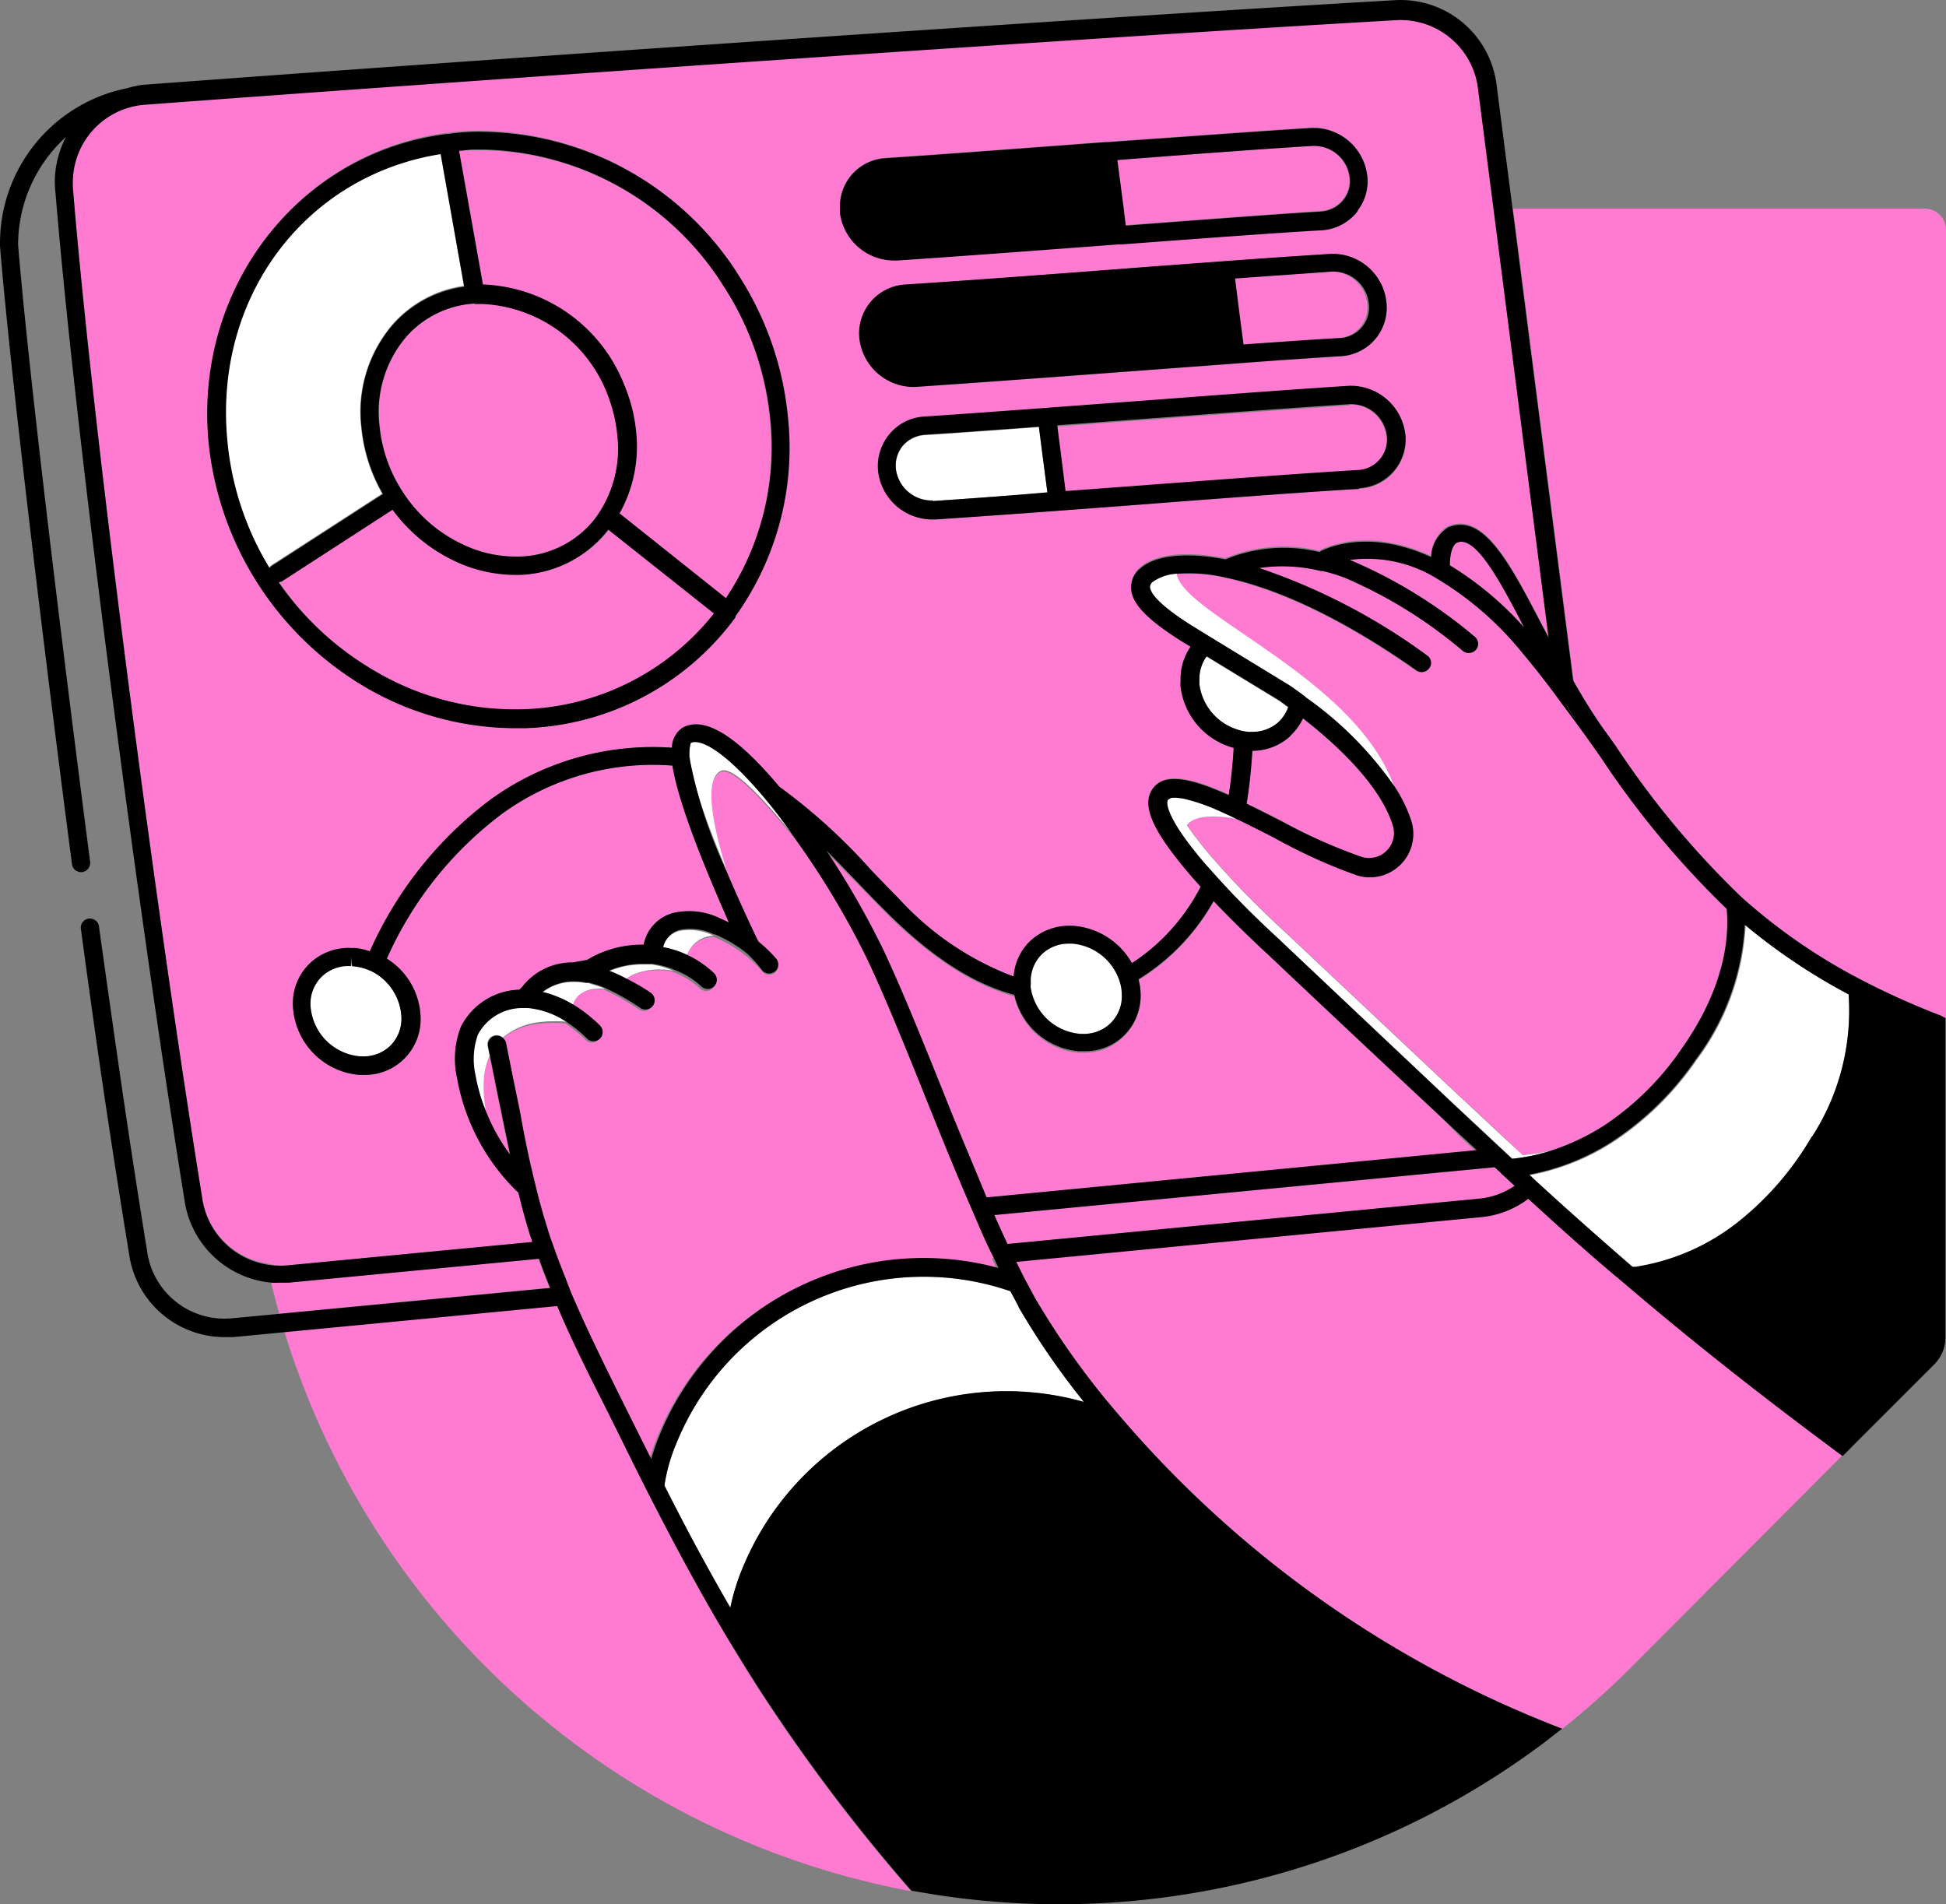
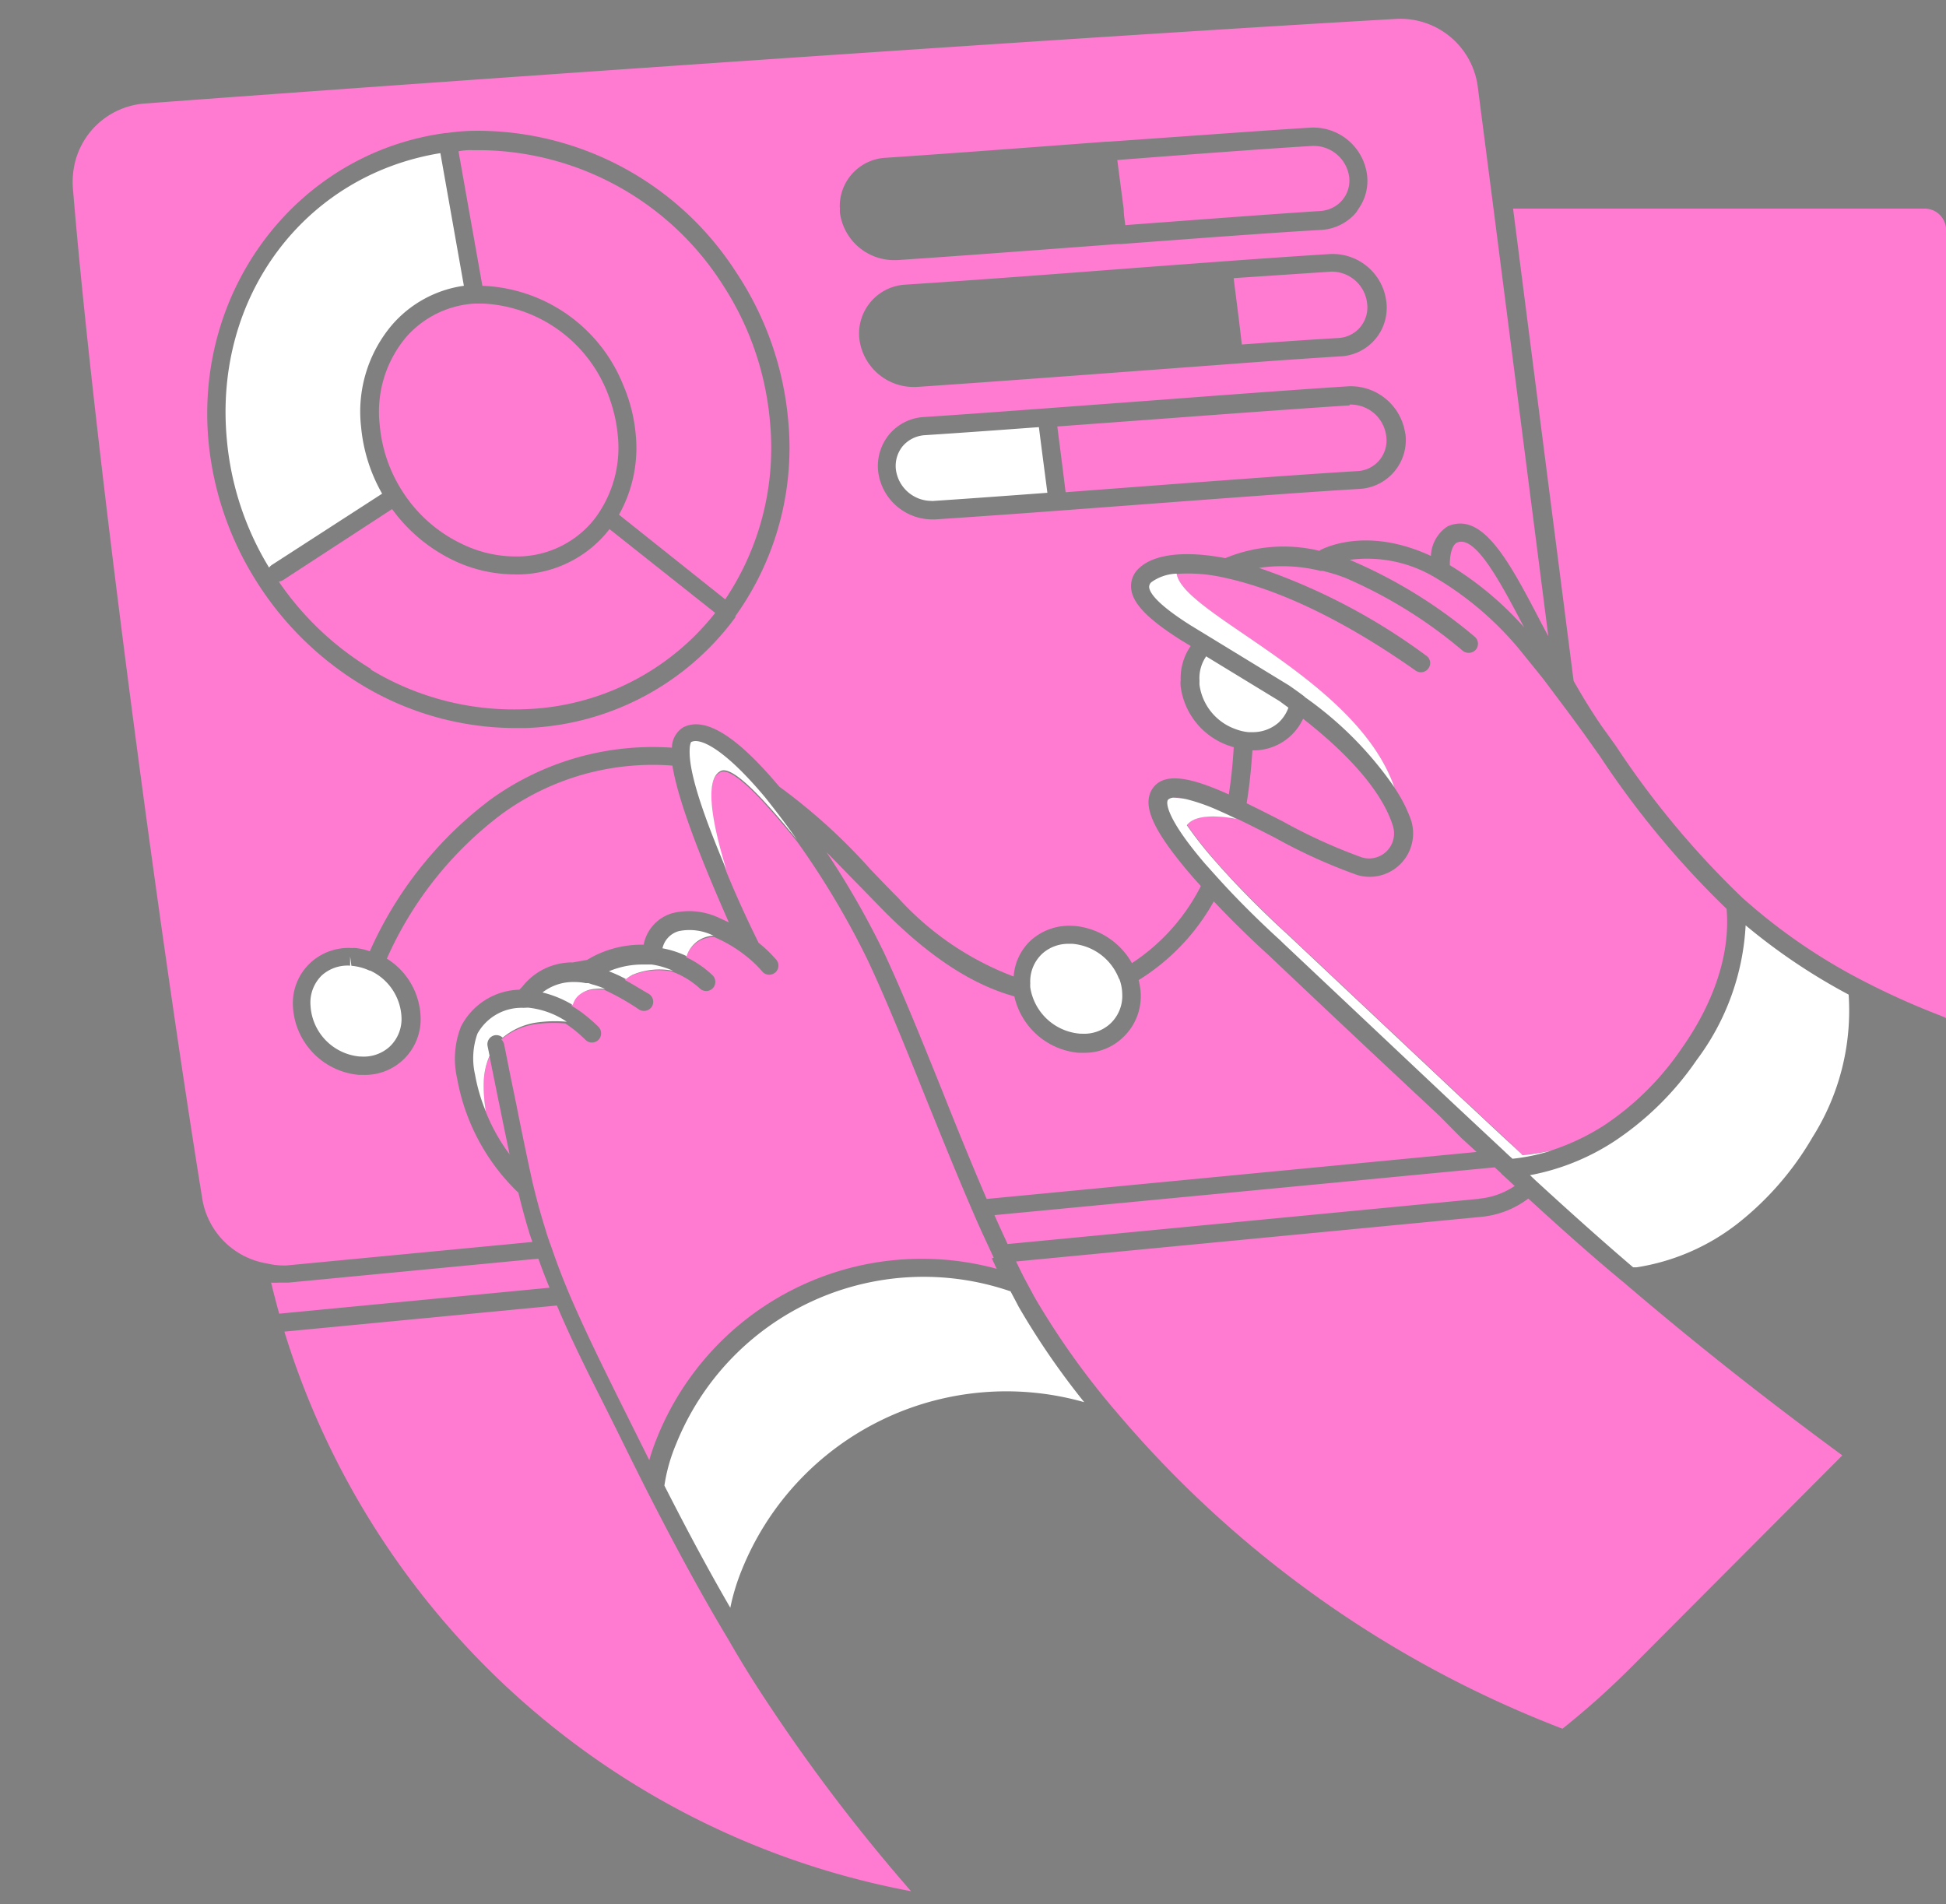
<svg xmlns="http://www.w3.org/2000/svg" width="124.247" height="121.581" viewBox="0 0 124.247 121.581">
  <rect x="0" y="0" width="124.247" height="121.581" fill="#808080" stroke="none" />
  <g id="市場調査_4" transform="translate(-2.76 -5.719)">
    <path id="Path_13709" data-name="Path 13709" d="M51.875,114.6a112.777,112.777,0,0,0,9.055,11.866A51.831,51.831,0,0,1,20.917,90.738l17.4-1.667c.9,2.135,1.946,4.226,3,6.307l.847,1.7c.622,1.261,1.243,2.523,1.883,3.785,1.937,3.8,3.6,6.847,5.244,9.577C50.163,111.965,51.028,113.334,51.875,114.6ZM37.134,86.079,21.142,87.611h-.595a4.271,4.271,0,0,1-.477,0c.162.667.333,1.324.514,1.982l17.263-1.658C37.576,87.287,37.342,86.665,37.134,86.079ZM97.2,82.25a4.864,4.864,0,0,0,2.27-.811l-.712-.658a.9.9,0,0,1-.189-.189l-.378-.342L66.254,83.3c.3.685.577,1.279.838,1.847L97.2,82.259Zm28.426-63.213H99.365l3.866,30.156c.576,1.018,1.18,2,1.8,2.9l.9,1.252A56.29,56.29,0,0,0,114,63.032a36.767,36.767,0,0,0,7.695,5.3,48.572,48.572,0,0,0,5.018,2.252l.3.135V20.362a1.368,1.368,0,0,0-1.378-1.324ZM100.068,45.77c-1.613-3.09-3.144-5.91-4.289-5.406-.36.2-.46.9-.451,1.441A20.857,20.857,0,0,1,100.068,45.77Zm.27,36.472a5.907,5.907,0,0,1-3.027,1.171L67.633,86.26c.189.387.369.766.559,1.126l.631,1.171a49.934,49.934,0,0,0,5.343,7.46,70.219,70.219,0,0,0,28.354,20.074,51.75,51.75,0,0,0,4.4-3.937l13.469-13.515c-4.9-3.6-9.334-7.091-13.929-11.019C104.654,86.133,102.69,84.395,100.338,82.241ZM28.467,37.111a9.191,9.191,0,0,0,3.973,3.424,7.793,7.793,0,0,0,3.2.712h.279A6.307,6.307,0,0,0,40.513,39.1a5.829,5.829,0,0,0,.541-.73A7.505,7.505,0,0,0,42.2,33.48a9.471,9.471,0,0,0-.5-2.261A9.01,9.01,0,0,0,33.585,25.1h-.5a6.307,6.307,0,0,0-4.379,2.126,7.4,7.4,0,0,0-1.7,5.64A9.309,9.309,0,0,0,28.467,37.111Zm5.091-13.145a10.1,10.1,0,0,1,9.01,6.379,10.286,10.286,0,0,1,.775,3.054,8.712,8.712,0,0,1-1.063,5.181l6.784,5.406A17.353,17.353,0,0,0,51.92,32.633a18.976,18.976,0,0,0-2.973-8.668,18.56,18.56,0,0,0-15.4-8.658h-.613a3.771,3.771,0,0,0-.9.072Zm-7.127,24.5A17.641,17.641,0,0,0,36.251,51,16.136,16.136,0,0,0,48.424,44.85L41.675,39.5l-.279.342a7.469,7.469,0,0,1-5.406,2.55h-.306a9.108,9.108,0,0,1-4.09-.955,10.4,10.4,0,0,1-3.8-3.216l-7.01,4.568a.906.906,0,0,1-.225.063,19.128,19.128,0,0,0,5.874,5.568ZM88.932,31.6c-2.7.171-7.208.5-11.866.847l-6.8.5.324,2.541.207,1.658,4.874-.369c5.5-.414,10.695-.8,13.8-.982a1.955,1.955,0,0,0,1.8-2.2,2.288,2.288,0,0,0-2.343-2.045ZM74.525,19.461l.081.631c4.955-.369,9.6-.721,12.452-.9A2.082,2.082,0,0,0,87.8,19,1.928,1.928,0,0,0,88.9,17a2.288,2.288,0,0,0-2.352-1.964c-2.838.171-7.487.514-12.452.9l.405,3.108Zm7.523,8.253c2.388-.171,4.577-.324,6.2-.415a1.955,1.955,0,0,0,1.8-2.2,2.271,2.271,0,0,0-2.316-2.036l-6.208.415.342,2.7ZM19.8,86.386a5.009,5.009,0,0,1-4.145-4.253c-2.829-17.506-6.9-48.185-8.226-64.213a5.35,5.35,0,0,1,0-1.144,4.964,4.964,0,0,1,4.5-4.442c19.885-1.487,59.915-4.262,79.944-5.406a4.983,4.983,0,0,1,5.235,4.3l1.009,7.812,3.5,27.3-.415-.775c-2.1-4.045-3.775-7.208-6.009-6.244a2.352,2.352,0,0,0-1.072,1.892c-3.883-1.8-6.541-.64-7.055-.378L87,40.886a9.73,9.73,0,0,0-6.009.469c-2.523-.487-4.5-.27-5.46.6a1.55,1.55,0,0,0-.55,1.342c.1.955,1.054,1.946,3.207,3.307l.595.36a3.6,3.6,0,0,0-.64,2.18,1.8,1.8,0,0,0,0,.405,4.631,4.631,0,0,0,3.388,3.874c-.063,1.108-.171,2.1-.315,3.018L80.9,56.3c-1.757-.757-3.676-1.388-4.5-.306s0,2.784,2.4,5.586c.207.243.424.478.631.712a12.785,12.785,0,0,1-4.4,4.919,4.694,4.694,0,0,0-3.712-2.379h-.072a3.658,3.658,0,0,0-2.64.9,3.451,3.451,0,0,0-1.126,2.334A19,19,0,0,1,60.11,63.05c-.595-.595-1.171-1.2-1.748-1.8a37.054,37.054,0,0,0-5.847-5.307c-2.757-3.289-4.775-4.505-6.154-3.775a1.559,1.559,0,0,0-.7,1.288,17.7,17.7,0,0,0-11.569,3.3,24.571,24.571,0,0,0-7.721,9.7,3.812,3.812,0,0,0-.9-.207.958.958,0,0,0-.207,0,3.6,3.6,0,0,0-2.64.9,3.523,3.523,0,0,0-1.162,2.793,4.631,4.631,0,0,0,4.235,4.406h.315a3.55,3.55,0,0,0,3.6-3.73,4.568,4.568,0,0,0-2.153-3.694A23.426,23.426,0,0,1,34.8,57.689,16.389,16.389,0,0,1,45.694,54.6c.423,2.7,2.46,7.415,3.6,10.01l-.6-.279a4.505,4.505,0,0,0-2.946-.324,2.595,2.595,0,0,0-1.892,2.027h-.207a6.729,6.729,0,0,0-3.108.8l-.3.171-.9.162A4.027,4.027,0,0,0,36.1,68.727l-.18.18a4.316,4.316,0,0,0-3.73,2.361,5.631,5.631,0,0,0-.243,3.307,13.362,13.362,0,0,0,3.82,7.208l.09.081c.216.9.46,1.8.739,2.7.054.162.108.3.153.45l-15.7,1.5A4.694,4.694,0,0,1,19.8,86.386Zm41.229-55.96h.225c4.244-.288,9.361-.667,14.172-1.027l6.172-.459c2.6-.2,4.992-.36,6.739-.469a3.1,3.1,0,0,0,2.937-3.487,3.451,3.451,0,0,0-3.6-3.045c-1.73.108-4.108.27-6.829.469l-4.973.369c-5.036.387-10.74.82-15.317,1.117a3.126,3.126,0,0,0-2.919,3.523,3.5,3.5,0,0,0,3.4,3.009Zm31.453,2.991a3.514,3.514,0,0,0-3.6-3.036c-2.7.171-7.208.5-11.884.856l-7.415.55c-2.7.2-5.406.4-7.839.559a3.108,3.108,0,0,0-2.216,1.117,3.171,3.171,0,0,0-.694,2.4,3.487,3.487,0,0,0,3.424,3.018h.216c2.424-.162,5.118-.351,7.893-.559l5.406-.405c5.5-.414,10.686-.8,13.776-.982a3.126,3.126,0,0,0,2.946-3.5ZM56.389,19a1.8,1.8,0,0,0,0,.306A3.487,3.487,0,0,0,59.8,22.326h.225c3.919-.261,8.568-.613,13.028-.946l1.072-.081h.216c5.073-.378,9.866-.739,12.767-.9a3.153,3.153,0,0,0,2.234-1.108c.063-.081.108-.171.162-.252a3.063,3.063,0,0,0,.541-2.126,3.46,3.46,0,0,0-3.6-3.045c-2.946.18-7.812.541-12.956.9h-.135l-2.982.225c-3.838.288-7.721.577-11.064.8A3.09,3.09,0,0,0,56.38,19ZM19.025,42.661a20.435,20.435,0,0,0,6.784,6.757,19,19,0,0,0,9.83,2.784H36.3A17.326,17.326,0,0,0,49.712,45.13a.2.2,0,0,0,0-.072,18.444,18.444,0,0,0,3.361-12.614,20.272,20.272,0,0,0-3.325-9.361,19.642,19.642,0,0,0-16.9-9.01,13.833,13.833,0,0,0-1.532.135h-.081c-9.379,1.243-16.056,9.848-15.164,19.668A20.246,20.246,0,0,0,19.025,42.661ZM71.966,72.934h-.36a4.631,4.631,0,0,1-4.082-3.6c-2.7-.748-5.406-2.523-8.28-5.406-.586-.595-1.171-1.207-1.757-1.8s-1.3-1.342-1.964-2.009a54.486,54.486,0,0,1,3.667,6.4c1.18,2.514,2.433,5.631,3.766,8.938.9,2.271,1.856,4.613,2.8,6.811l31.282-3-.982-.9-1.4-1.415q-5.406-5.046-10.74-10.1l-.27-.252s-1.667-1.5-3.388-3.334a13.8,13.8,0,0,1-4.8,5.028,4.06,4.06,0,0,1,.135.9,3.6,3.6,0,0,1-1.171,2.793A3.5,3.5,0,0,1,71.966,72.934Zm17.758-12.47a1.595,1.595,0,0,0,1.973-2c-.441-1.442-1.8-3.775-5.739-6.856a3.478,3.478,0,0,1-3.235,2.018c-.081,1.234-.2,2.352-.369,3.379.757.369,1.541.766,2.316,1.162A34.573,34.573,0,0,0,89.725,60.465Zm-11.28-3.739a3.012,3.012,0,0,0-.685-.1h-.09A5.872,5.872,0,0,1,78.445,56.725Zm21.4,22.642a.29.29,0,0,0,.09.09,12.568,12.568,0,0,0,1.91-.3,14.634,14.634,0,0,0,3.352-1.6,18.1,18.1,0,0,0,4.91-4.865c1.5-2.108,3.2-5.406,2.892-8.947a57.748,57.748,0,0,1-8.064-9.713l-.9-1.27c-.576-.8-1.18-1.622-1.8-2.442-.3-.4-.6-.8-.9-1.2-.468-.595-.955-1.18-1.45-1.8a20.6,20.6,0,0,0-5.406-4.676,8.451,8.451,0,0,0-5.55-1.18l.18.072a31.215,31.215,0,0,1,7.8,4.829.586.586,0,0,1,.081.829.6.6,0,0,1-.451.207.594.594,0,0,1-.378-.126,29.733,29.733,0,0,0-7.478-4.649,10.336,10.336,0,0,0-1.487-.459h-.126a10.164,10.164,0,0,0-3.928-.189,39.186,39.186,0,0,1,10.677,5.6.568.568,0,0,1,.144.811.594.594,0,0,1-.477.252.613.613,0,0,1-.342-.108c-5.667-3.991-9.767-5.406-12.2-5.929a10.288,10.288,0,0,0-3.054-.243c.405,2.6,11.469,6.64,13.9,13.641a9.166,9.166,0,0,1,1.072,2.108,2.775,2.775,0,0,1-3.433,3.478,34.613,34.613,0,0,1-5.253-2.379c-.829-.423-1.658-.847-2.451-1.225-1.928-.342-2.811-.063-3.172.405A24.972,24.972,0,0,0,80.111,60.4c.3.333.595.685.9,1.009,1.9,2.1,3.919,3.91,3.919,3.91l11,10.352c1.117,1.027,2.216,2.081,3.343,3.108ZM34.017,73.159a4.5,4.5,0,0,0-.369,1.6,9.573,9.573,0,0,0,.135,1.964,11.94,11.94,0,0,0,1.514,2.7l-.486-2.343-.1-.514c-.153-.694-.288-1.405-.432-2.108ZM66.209,86.025c-.414-.9-.847-1.8-1.352-2.982-1-2.315-2.009-4.811-2.982-7.208-1.315-3.279-2.568-6.388-3.739-8.866a52.9,52.9,0,0,0-4.5-7.541c-1.946-2.406-4.154-4.865-4.91-4.388-1.1.568-.387,3.73.4,6.307.9,2.216,1.847,4.109,2.063,4.559a8.6,8.6,0,0,1,1.126,1.081.577.577,0,0,1-.054.82.6.6,0,0,1-.387.144.576.576,0,0,1-.441-.2,7.213,7.213,0,0,0-1.072-1.018,8.632,8.632,0,0,0-2.009-1.189,1.883,1.883,0,0,0-1.8,1.279,6.416,6.416,0,0,1,1.7,1.162.586.586,0,0,1-.4,1.009.6.6,0,0,1-.405-.162,5.407,5.407,0,0,0-1.8-1.09,4.505,4.505,0,0,0-2.577.261,2.132,2.132,0,0,0-.423.279c.568.306,1.09.64,1.55.9a.595.595,0,0,1,.18.811.613.613,0,0,1-.5.27.577.577,0,0,1-.315-.09A15.2,15.2,0,0,0,41.306,68.9a3.04,3.04,0,0,0-.64,0,1.748,1.748,0,0,0-1.1.46,1.234,1.234,0,0,0-.324.568,7.791,7.791,0,0,1,1.081.766c.225.189.441.378.649.586a.595.595,0,0,1,0,.829.586.586,0,0,1-.414.171.568.568,0,0,1-.414-.171c-.189-.18-.369-.351-.568-.514a8.863,8.863,0,0,0-.721-.532,8.4,8.4,0,0,0-2.018.063,4.388,4.388,0,0,0-2.072.955.622.622,0,0,1,.18.306l.387,1.937.432,2.1.1.514c.288,1.415.586,2.874.9,4.28.234.991.5,1.973.82,2.991.108.378.234.739.369,1.1.306.9.676,1.892,1.135,2.982.955,2.243,2.036,4.433,3.144,6.676l.847,1.7,1.135,2.279A13.757,13.757,0,0,1,44.7,97.54,18.218,18.218,0,0,1,66.4,86.728c-.108-.216-.207-.442-.315-.667Z" fill="#ff7ad1" />
    <path id="Path_13710" data-name="Path 13710" d="M101.87,79.16a12.3,12.3,0,0,1-2.541.541c-.18-.162-.36-.324-.54-.5l-1.928-1.8-1.406-1.315L84.752,66l-.279-.27s-2.009-1.8-3.874-3.865c-.3-.324-.595-.667-.9-1-.577-.676-1.027-1.252-1.369-1.739-1.036-1.469-1.135-2.171-.991-2.352a.563.563,0,0,1,.306-.126h.063a5.863,5.863,0,0,1,.775.09,12.149,12.149,0,0,1,2,.694c.324.144.649.288.982.451l.243.117c-1.928-.342-2.811-.063-3.171.405a24.949,24.949,0,0,0,1.559,2.009c.3.333.595.685.9,1.009,1.9,2.1,3.919,3.91,3.919,3.91l11,10.352c1.117,1.027,2.216,2.081,3.343,3.108l.622.586a.289.289,0,0,0,.09.09A12.553,12.553,0,0,0,101.87,79.16Zm-21.9-32.787,5.091,3.108c.351.243.667.468.964.694l.063.063a22.968,22.968,0,0,1,5.7,5.748c-2.433-7-13.515-11.037-13.9-13.641a2.92,2.92,0,0,0-1.586.523.4.4,0,0,0-.171.351c.045.369.532,1.09,2.658,2.433ZM49.145,61.266c-.784-2.541-1.5-5.7-.4-6.307.757-.477,2.964,1.982,4.91,4.388-.676-.964-1.361-1.865-2.027-2.7-2.595-3.108-4.172-3.856-4.739-3.55,0,0-.135.144-.09.9C46.91,55.725,48.064,58.708,49.145,61.266Zm-12.965,8.8a3.216,3.216,0,0,0-2.937,1.649,4.694,4.694,0,0,0-.153,2.613,11.283,11.283,0,0,0,.694,2.361,9.566,9.566,0,0,1-.135-1.964,4.506,4.506,0,0,1,.369-1.6l-.126-.613a.586.586,0,0,1,.45-.694.595.595,0,0,1,.514.153,4.387,4.387,0,0,1,2.072-.955,8.4,8.4,0,0,1,2.018-.063,5.407,5.407,0,0,0-2.478-.9Zm12.181-4.613H48.3a3.425,3.425,0,0,0-2.189-.288,1.469,1.469,0,0,0-1.054,1.1,6.029,6.029,0,0,1,1.541.5,1.883,1.883,0,0,1,1.766-1.306Zm-8.028,3.036h-.171a3.739,3.739,0,0,0-.739-.072,3.2,3.2,0,0,0-2.027.667,6.943,6.943,0,0,1,1.937.8,1.236,1.236,0,0,1,.324-.568,1.748,1.748,0,0,1,1.1-.459,3.027,3.027,0,0,1,.64,0,5.647,5.647,0,0,0-.829-.288ZM44.369,67.3h-.613a5.487,5.487,0,0,0-2.117.432,9.91,9.91,0,0,1,1.09.5,2.136,2.136,0,0,1,.424-.279A4.5,4.5,0,0,1,45.73,67.7,5.046,5.046,0,0,0,44.369,67.3Zm-18.02.387a3.432,3.432,0,0,0-1.153-.306l-.081-.595v.586a2.469,2.469,0,0,0-1.8.613,2.424,2.424,0,0,0-.73,1.928,3.46,3.46,0,0,0,3.153,3.262h.081a2.46,2.46,0,0,0,1.8-.613,2.424,2.424,0,0,0,.775-1.91,3.45,3.45,0,0,0-2-2.964ZM17.241,33.759a18.921,18.921,0,0,0,2.7,8.2.694.694,0,0,1,.162-.162l7.055-4.559a10.54,10.54,0,0,1-1.343-4.262A8.559,8.559,0,0,1,27.8,26.452a7.433,7.433,0,0,1,4.577-2.487l-1.5-8.469C22.232,16.9,16.4,24.624,17.241,33.759Zm44.986,3.946h.09c2.288-.153,4.766-.333,7.316-.523l-.3-2.3-.243-1.892c-2.559.189-5.046.369-7.289.514a2.028,2.028,0,0,0-1.406.7,2,2,0,0,0-.432,1.514,2.3,2.3,0,0,0,2.262,1.982Zm17.551,9.911a2.433,2.433,0,0,0-.432,1.577,2.231,2.231,0,0,0,0,.261,3.5,3.5,0,0,0,2.288,2.811,3.128,3.128,0,0,0,.847.2h.324a2.5,2.5,0,0,0,1.577-.6,2.414,2.414,0,0,0,.64-.964l-.577-.424L79.8,47.644ZM67.263,88.161a17.038,17.038,0,0,0-21.344,9.776,10.978,10.978,0,0,0-.739,2.631c1.532,3.01,2.892,5.532,4.208,7.8a13.609,13.609,0,0,1,.73-2.406A18.209,18.209,0,0,1,71.985,95.243,48.441,48.441,0,0,1,67.8,89.152c-.162-.315-.351-.667-.532-1.009ZM120.827,69.24a38.335,38.335,0,0,1-6.613-4.442,15.684,15.684,0,0,1-3.127,8.6,19.256,19.256,0,0,1-5.234,5.172,14.8,14.8,0,0,1-5.406,2.18l.351.333c2.406,2.207,4.388,3.973,6.235,5.55h.216a13.952,13.952,0,0,0,6.46-2.8,19.36,19.36,0,0,0,4.775-5.505,15.134,15.134,0,0,0,2.307-9.109Zm-46.608-.991a3.5,3.5,0,0,0-2.982-2.271H71a2.478,2.478,0,0,0-1.685.622,2.415,2.415,0,0,0-.775,1.9,2.233,2.233,0,0,0,0,.261,3.5,3.5,0,0,0,3.189,2.955h.1a2.468,2.468,0,0,0,1.8-.622,2.423,2.423,0,0,0,.784-1.9,2.922,2.922,0,0,0-.2-1.009Z" fill="#fff" />
-     <path id="Path_13711" data-name="Path 13711" d="M61.254,30.417c4.244-.288,9.361-.667,14.172-1.027L81.6,28.93c2.6-.2,4.991-.36,6.739-.469a3.1,3.1,0,0,0,2.937-3.487,3.451,3.451,0,0,0-3.6-3.045c-1.73.108-4.108.27-6.829.469l-4.973.369c-5.036.387-10.74.82-15.317,1.117a3.126,3.126,0,0,0-2.919,3.523,3.5,3.5,0,0,0,3.424,3.018Zm26.48-7.352A2.27,2.27,0,0,1,90.157,25.1a1.955,1.955,0,0,1-1.8,2.2c-1.622.09-3.811.243-6.2.414l-.2-1.514-.342-2.7Zm1.8,13.821a3.126,3.126,0,0,0,2.946-3.5,3.514,3.514,0,0,0-3.6-3.036c-2.7.171-7.208.5-11.884.856l-7.415.55c-2.7.2-5.406.4-7.839.559a3.108,3.108,0,0,0-2.216,1.153,3.172,3.172,0,0,0-.694,2.4,3.487,3.487,0,0,0,3.424,3.018h.216c2.424-.162,5.118-.351,7.893-.559l5.406-.405c5.487-.432,10.677-.811,13.767-.991Zm-27.219.784h-.09a2.3,2.3,0,0,1-2.261-1.982,2,2,0,0,1,.432-1.514,2.027,2.027,0,0,1,1.405-.7c2.243-.144,4.73-.324,7.289-.514l.243,1.892.3,2.3c-2.55.225-5.027.405-7.316.559Zm8.478-.6-.207-1.658-.324-2.541,6.8-.5c4.694-.351,9.127-.676,11.866-.847a2.289,2.289,0,0,1,2.379,2,1.955,1.955,0,0,1-1.8,2.2c-3.108.18-8.307.568-13.8.982Zm55.861,33.481a48.553,48.553,0,0,1-5.018-2.253,36.776,36.776,0,0,1-7.677-5.289A56.289,56.289,0,0,1,105.9,53.32l-.9-1.252c-.621-.9-1.225-1.883-1.8-2.9L99.329,19.01,98.3,11.045A6.172,6.172,0,0,0,91.833,5.73C71.8,6.883,31.765,9.649,11.871,11.136a6.659,6.659,0,0,0-1,.216A10.091,10.091,0,0,0,2.762,21.461C3.51,30.57,6,50.536,7.357,60.9a.577.577,0,0,0,.577.5h.081a.595.595,0,0,0,.5-.658c-1.351-10.352-3.847-30.291-4.6-39.391a9.325,9.325,0,0,1,3.054-6.884,6.387,6.387,0,0,0-.667,2.153,6.036,6.036,0,0,0,0,1.405c1.324,16.056,5.406,46.77,8.235,64.3a6.172,6.172,0,0,0,5.568,5.289,4.228,4.228,0,0,0,.478,0h.595L37.18,86.088c.207.586.441,1.207.712,1.865L20.628,89.6l-3.072.288a4.982,4.982,0,0,1-5.406-4.307c-1.072-6.613-1.8-11.641-3.081-20.777a.586.586,0,0,0-1.153.162C9.15,74.114,9.925,79.151,11,85.773a6.163,6.163,0,0,0,6.055,5.316h.595l3.288-.315,17.4-1.667c.9,2.135,1.946,4.226,3,6.307l.847,1.7c.622,1.261,1.243,2.523,1.883,3.784,1.937,3.8,3.6,6.848,5.244,9.578.9,1.459,1.739,2.829,2.586,4.09a112.778,112.778,0,0,0,9.055,11.866l.9.153.9.145a51.588,51.588,0,0,0,38.662-9.8l.54-.424.541-.414A70.22,70.22,0,0,1,74.183,96.044a49.935,49.935,0,0,1-5.343-7.46l-.631-1.171c-.189-.36-.369-.739-.559-1.126l29.66-2.856a5.907,5.907,0,0,0,3.027-1.171c2.352,2.153,4.316,3.9,6.136,5.406,4.6,3.928,9.01,7.37,13.929,11.019l.153-.144.685-.694,5.019-5.018a2.431,2.431,0,0,0,.711-1.694V70.718ZM78.183,46.652l.595.36a3.6,3.6,0,0,0-.64,2.18,1.8,1.8,0,0,0,0,.405,4.631,4.631,0,0,0,3.388,3.874c-.063,1.108-.171,2.1-.315,3.018l-.324-.144c-1.757-.757-3.676-1.388-4.5-.306s0,2.784,2.4,5.586c.207.243.424.477.631.712a12.785,12.785,0,0,1-4.388,4.874,4.694,4.694,0,0,0-3.712-2.379h-.072a3.658,3.658,0,0,0-2.64.9,3.451,3.451,0,0,0-1.126,2.334A19,19,0,0,1,60.11,63.05c-.595-.595-1.171-1.2-1.748-1.8a37.058,37.058,0,0,0-5.847-5.307c-2.757-3.289-4.775-4.5-6.154-3.775a1.559,1.559,0,0,0-.7,1.288,17.7,17.7,0,0,0-11.569,3.3,24.569,24.569,0,0,0-7.721,9.7,3.812,3.812,0,0,0-.9-.207.957.957,0,0,0-.207,0,3.6,3.6,0,0,0-2.64.9,3.523,3.523,0,0,0-1.162,2.793,4.631,4.631,0,0,0,4.235,4.406h.315a3.55,3.55,0,0,0,3.6-3.73,4.568,4.568,0,0,0-2.153-3.694A23.425,23.425,0,0,1,34.8,57.689,16.389,16.389,0,0,1,45.694,54.6c.423,2.7,2.46,7.415,3.6,10.01l-.6-.279a4.505,4.505,0,0,0-2.946-.324,2.595,2.595,0,0,0-1.892,2.027h-.207a6.73,6.73,0,0,0-3.108.8l-.3.171-.9.162A4.027,4.027,0,0,0,36.1,68.726l-.18.18a4.316,4.316,0,0,0-3.73,2.361,5.632,5.632,0,0,0-.243,3.307,13.362,13.362,0,0,0,3.82,7.208l.09.081c.216.9.46,1.8.739,2.7.054.162.108.3.153.451l-15.7,1.5a4.693,4.693,0,0,1-1.234-.054,5.009,5.009,0,0,1-4.144-4.253C12.835,64.708,8.763,34.03,7.438,18a5.352,5.352,0,0,1,0-1.144,4.964,4.964,0,0,1,4.5-4.442c19.885-1.487,59.915-4.262,79.944-5.406a4.982,4.982,0,0,1,5.235,4.3l1.009,7.811,3.505,27.3-.415-.775c-2.1-4.045-3.775-7.208-6.009-6.244a2.352,2.352,0,0,0-1.072,1.892c-3.883-1.8-6.541-.64-7.055-.378l-.072.054a9.731,9.731,0,0,0-6.01.469c-2.523-.487-4.5-.27-5.46.6a1.55,1.55,0,0,0-.55,1.343C75.075,44.3,76.03,45.292,78.183,46.652ZM85,50.878a2.415,2.415,0,0,1-.64.964,2.5,2.5,0,0,1-1.577.6h-.324a3.124,3.124,0,0,1-.847-.2,3.5,3.5,0,0,1-2.271-2.811,2.235,2.235,0,0,1,0-.261,2.433,2.433,0,0,1,.469-1.55l4.649,2.829.577.423Zm.153,1.8a3.6,3.6,0,0,0,.8-1.1c3.928,3.081,5.3,5.406,5.739,6.856a1.595,1.595,0,0,1-1.973,2A34.559,34.559,0,0,1,84.67,58.2c-.775-.4-1.559-.793-2.316-1.162.171-1.027.288-2.144.369-3.379a3.6,3.6,0,0,0,2.433-.955Zm-19.4,29.489c-.9-2.2-1.892-4.5-2.8-6.812-1.333-3.307-2.586-6.424-3.766-8.938a54.486,54.486,0,0,0-3.667-6.4c.667.667,1.316,1.333,1.964,2.009s1.171,1.225,1.757,1.8c2.892,2.919,5.6,4.694,8.28,5.406a4.631,4.631,0,0,0,4.082,3.6h.36a3.5,3.5,0,0,0,2.451-.9,3.6,3.6,0,0,0,1.171-2.793,4.054,4.054,0,0,0-.135-.9,13.8,13.8,0,0,0,4.793-4.992c1.721,1.8,3.379,3.325,3.388,3.334l.27.252q5.352,5.055,10.758,10.1l1.406,1.315.982.9Zm2.82-13.686a2.415,2.415,0,0,1,.775-1.9,2.477,2.477,0,0,1,1.685-.622h.2A3.5,3.5,0,0,1,74.183,68.2a2.918,2.918,0,0,1,.2,1.009,2.423,2.423,0,0,1-.784,1.9,2.468,2.468,0,0,1-1.8.622h-.1a3.5,3.5,0,0,1-3.135-3A2.218,2.218,0,0,1,68.579,68.483ZM26.395,67.69a3.451,3.451,0,0,1,1.991,2.946,2.424,2.424,0,0,1-.775,1.91,2.46,2.46,0,0,1-1.8.613h-.081a3.46,3.46,0,0,1-3.145-3.243,2.424,2.424,0,0,1,.784-1.9,2.469,2.469,0,0,1,1.8-.613v-.586l.081.595A3.432,3.432,0,0,1,26.395,67.69ZM95.329,41.814c0-.514.09-1.243.451-1.442,1.144-.514,2.7,2.306,4.289,5.406A20.854,20.854,0,0,0,95.329,41.814Zm8.217,10.154c-.3-.46-.586-.9-.9-1.433C102.96,51,103.249,51.509,103.546,51.968Zm-59.2,46.914L43.207,96.6l-.847-1.7c-1.108-2.243-2.189-4.433-3.144-6.676-.415-1.09-.829-2.09-1.135-2.991-.135-.36-.261-.721-.369-1.1-.324-1.018-.586-2-.82-2.991-.351-1.406-.649-2.865-.9-4.28l-.1-.514-.433-2.1-.387-1.937a.622.622,0,0,0-.18-.306.6.6,0,0,0-.514-.153.586.586,0,0,0-.451.694l.126.613.261,1.315c.144.7.279,1.414.432,2.108l.1.513.486,2.343a11.938,11.938,0,0,1-1.514-2.7,11.282,11.282,0,0,1-.694-2.36,4.7,4.7,0,0,1,.153-2.613,3.216,3.216,0,0,1,2.91-1.685h.288a5.405,5.405,0,0,1,2.478.9,8.864,8.864,0,0,1,.721.532c.2.162.378.333.568.514a.567.567,0,0,0,.414.171.586.586,0,0,0,.415-.171.595.595,0,0,0,0-.829c-.207-.207-.424-.4-.649-.586a7.783,7.783,0,0,0-1.081-.766,6.95,6.95,0,0,0-1.937-.8,3.2,3.2,0,0,1,2.027-.667,3.739,3.739,0,0,1,.739.072h.171l.234.063a5.639,5.639,0,0,1,.829.288,15.2,15.2,0,0,1,2.252,1.279.577.577,0,0,0,.315.09.613.613,0,0,0,.5-.27.595.595,0,0,0-.18-.811,13.789,13.789,0,0,0-1.55-.9,9.891,9.891,0,0,0-1.09-.5,5.488,5.488,0,0,1,2.117-.432h.613a5.046,5.046,0,0,1,1.361.351,5.4,5.4,0,0,1,1.8,1.09.6.6,0,0,0,.406.162.586.586,0,0,0,.4-1.009,6.415,6.415,0,0,0-1.7-1.162,6.029,6.029,0,0,0-1.541-.5,1.468,1.468,0,0,1,1.054-1.1,3.425,3.425,0,0,1,2.189.288h.063a8.632,8.632,0,0,1,2.009,1.189,7.205,7.205,0,0,1,1,1.108.577.577,0,0,0,.442.2.6.6,0,0,0,.387-.144.576.576,0,0,0,.054-.82,8.6,8.6,0,0,0-1.126-1.081c-.216-.451-1.126-2.343-2.063-4.559a30.837,30.837,0,0,1-2.343-7.208,2.917,2.917,0,0,1,.09-.9c.568-.306,2.144.442,4.739,3.55.667.8,1.351,1.7,2.027,2.7a52.9,52.9,0,0,1,4.5,7.541c1.171,2.478,2.424,5.586,3.739,8.866.973,2.424,1.982,4.919,2.982,7.208.5,1.171.9,2.126,1.352,2.982.108.225.207.451.315.667a18.218,18.218,0,0,0-21.7,10.812A13.726,13.726,0,0,0,44.342,98.882Zm23.425-9.749a48.424,48.424,0,0,0,4.19,6.091,18.209,18.209,0,0,0-21.84,10.731,13.609,13.609,0,0,0-.73,2.406c-1.316-2.271-2.7-4.794-4.208-7.8a10.977,10.977,0,0,1,.739-2.631,17.037,17.037,0,0,1,21.344-9.776c.18.333.369.685.532.982ZM97.176,82.25,67.083,85.142c-.261-.568-.54-1.162-.838-1.847l31.94-3.054.378.342a.9.9,0,0,0,.189.189l.712.658a4.865,4.865,0,0,1-2.261.82ZM99.3,79.7c-.18-.162-.36-.324-.541-.5l-1.928-1.8-1.406-1.315L84.751,66l-.279-.27s-2.009-1.8-3.874-3.865c-.3-.324-.595-.667-.9-1-.577-.676-1.027-1.252-1.369-1.739-1.036-1.469-1.135-2.171-.991-2.351a.564.564,0,0,1,.306-.126H77.8a3.013,3.013,0,0,1,.685.1,12.148,12.148,0,0,1,2,.694c.324.144.649.288.982.451l.243.117c.793.378,1.622.8,2.451,1.225a34.622,34.622,0,0,0,5.253,2.379,2.775,2.775,0,0,0,3.451-3.5,9.16,9.16,0,0,0-1.027-2.126,22.966,22.966,0,0,0-5.7-5.748l-.063-.063c-.3-.225-.613-.451-.964-.694l-5.091-3.108-1.171-.721c-2.126-1.343-2.613-2.063-2.658-2.433a.4.4,0,0,1,.171-.351,2.92,2.92,0,0,1,1.586-.523,10.289,10.289,0,0,1,3.054.243c2.433.5,6.532,1.937,12.2,5.928a.613.613,0,0,0,.342.108.595.595,0,0,0,.477-.252.568.568,0,0,0-.144-.811,39.18,39.18,0,0,0-10.722-5.577,10.162,10.162,0,0,1,3.928.189H87.2a10.311,10.311,0,0,1,1.487.459,29.733,29.733,0,0,1,7.478,4.649.6.6,0,0,0,.379.126A.6.6,0,0,0,97,47.2a.586.586,0,0,0-.081-.829,31.22,31.22,0,0,0-7.8-4.829l-.18-.072a8.451,8.451,0,0,1,5.55,1.18,20.607,20.607,0,0,1,5.406,4.676c.5.595.982,1.18,1.45,1.8.316.4.622.8.9,1.2.613.82,1.217,1.64,1.8,2.442l.9,1.27a57.748,57.748,0,0,0,8.064,9.713c.307,3.6-1.4,6.838-2.892,8.947a18.1,18.1,0,0,1-4.91,4.865,14.646,14.646,0,0,1-3.334,1.595,12.3,12.3,0,0,1-2.541.541Zm19.128-1.406a19.36,19.36,0,0,1-4.775,5.5,13.96,13.96,0,0,1-6.46,2.8h-.216c-1.8-1.577-3.83-3.343-6.235-5.55l-.352-.333a14.789,14.789,0,0,0,5.406-2.18,19.26,19.26,0,0,0,5.235-5.172,15.683,15.683,0,0,0,3.126-8.6,38.366,38.366,0,0,0,6.632,4.442,14.816,14.816,0,0,1-2.334,9.082ZM60.037,22.353c3.919-.261,8.568-.613,13.028-.946l1.072-.081h.216c5.072-.378,9.866-.739,12.767-.9a3.154,3.154,0,0,0,2.234-1.108c.063-.081.108-.171.162-.252a3.064,3.064,0,0,0,.541-2.126,3.46,3.46,0,0,0-3.6-3.045c-2.946.18-7.812.541-12.956.9h-.135l-2.982.225c-3.838.288-7.721.577-11.064.8a3.09,3.09,0,0,0-2.928,3.208,1.8,1.8,0,0,0,0,.306A3.487,3.487,0,0,0,59.8,22.353Zm26.516-7.316a2.289,2.289,0,0,1,2.388,2,1.928,1.928,0,0,1-1.108,2,2.079,2.079,0,0,1-.739.189c-2.847.171-7.5.523-12.452.9l-.081-.631-.054-.45L74.1,15.938C79.03,15.55,83.679,15.208,86.553,15.037ZM49.829,23.146a19.641,19.641,0,0,0-16.9-9.01,13.833,13.833,0,0,0-1.532.135h-.081c-9.46,1.18-16.137,9.785-15.245,19.605a20.533,20.533,0,0,0,9.74,15.551,19,19,0,0,0,9.83,2.784H36.3a17.326,17.326,0,0,0,13.416-7.073.2.2,0,0,0,0-.072,18.443,18.443,0,0,0,3.361-12.614,20.273,20.273,0,0,0-3.28-9.343ZM19.971,41.985a18.92,18.92,0,0,1-2.7-8.2C16.43,24.65,22.259,16.929,30.9,15.559l1.5,8.469a7.433,7.433,0,0,0-4.577,2.451A8.559,8.559,0,0,0,25.845,33a10.541,10.541,0,0,0,1.37,4.262L20.16,41.823A.694.694,0,0,0,19.971,41.985ZM33.062,25.128h.5a9.01,9.01,0,0,1,8.109,6.118,9.467,9.467,0,0,1,.5,2.261,7.505,7.505,0,0,1-1.108,4.874,5.819,5.819,0,0,1-.541.73,6.307,6.307,0,0,1-4.6,2.144h-.279a7.8,7.8,0,0,1-3.2-.712,9.191,9.191,0,0,1-3.973-3.424,9.307,9.307,0,0,1-1.487-4.244,7.4,7.4,0,0,1,1.7-5.64,6.307,6.307,0,0,1,4.37-2.135ZM36.251,51a17.641,17.641,0,0,1-9.821-2.6,19.128,19.128,0,0,1-5.883-5.505.9.9,0,0,0,.225-.063l7.055-4.568a10.4,10.4,0,0,0,3.766,3.181,9.109,9.109,0,0,0,4.009.982h.306a7.469,7.469,0,0,0,5.406-2.55l.279-.342,6.748,5.352A16.137,16.137,0,0,1,36.251,51ZM49.1,43.9l-6.784-5.406a8.711,8.711,0,0,0,1.063-5.181,10.29,10.29,0,0,0-.775-3.054,10.1,10.1,0,0,0-9.01-6.379l-1.523-8.541c.3,0,.595-.063.9-.072h.613a18.56,18.56,0,0,1,15.362,8.7,18.976,18.976,0,0,1,3.009,8.613A17.353,17.353,0,0,1,49.1,43.922Z" />
  </g>
</svg>